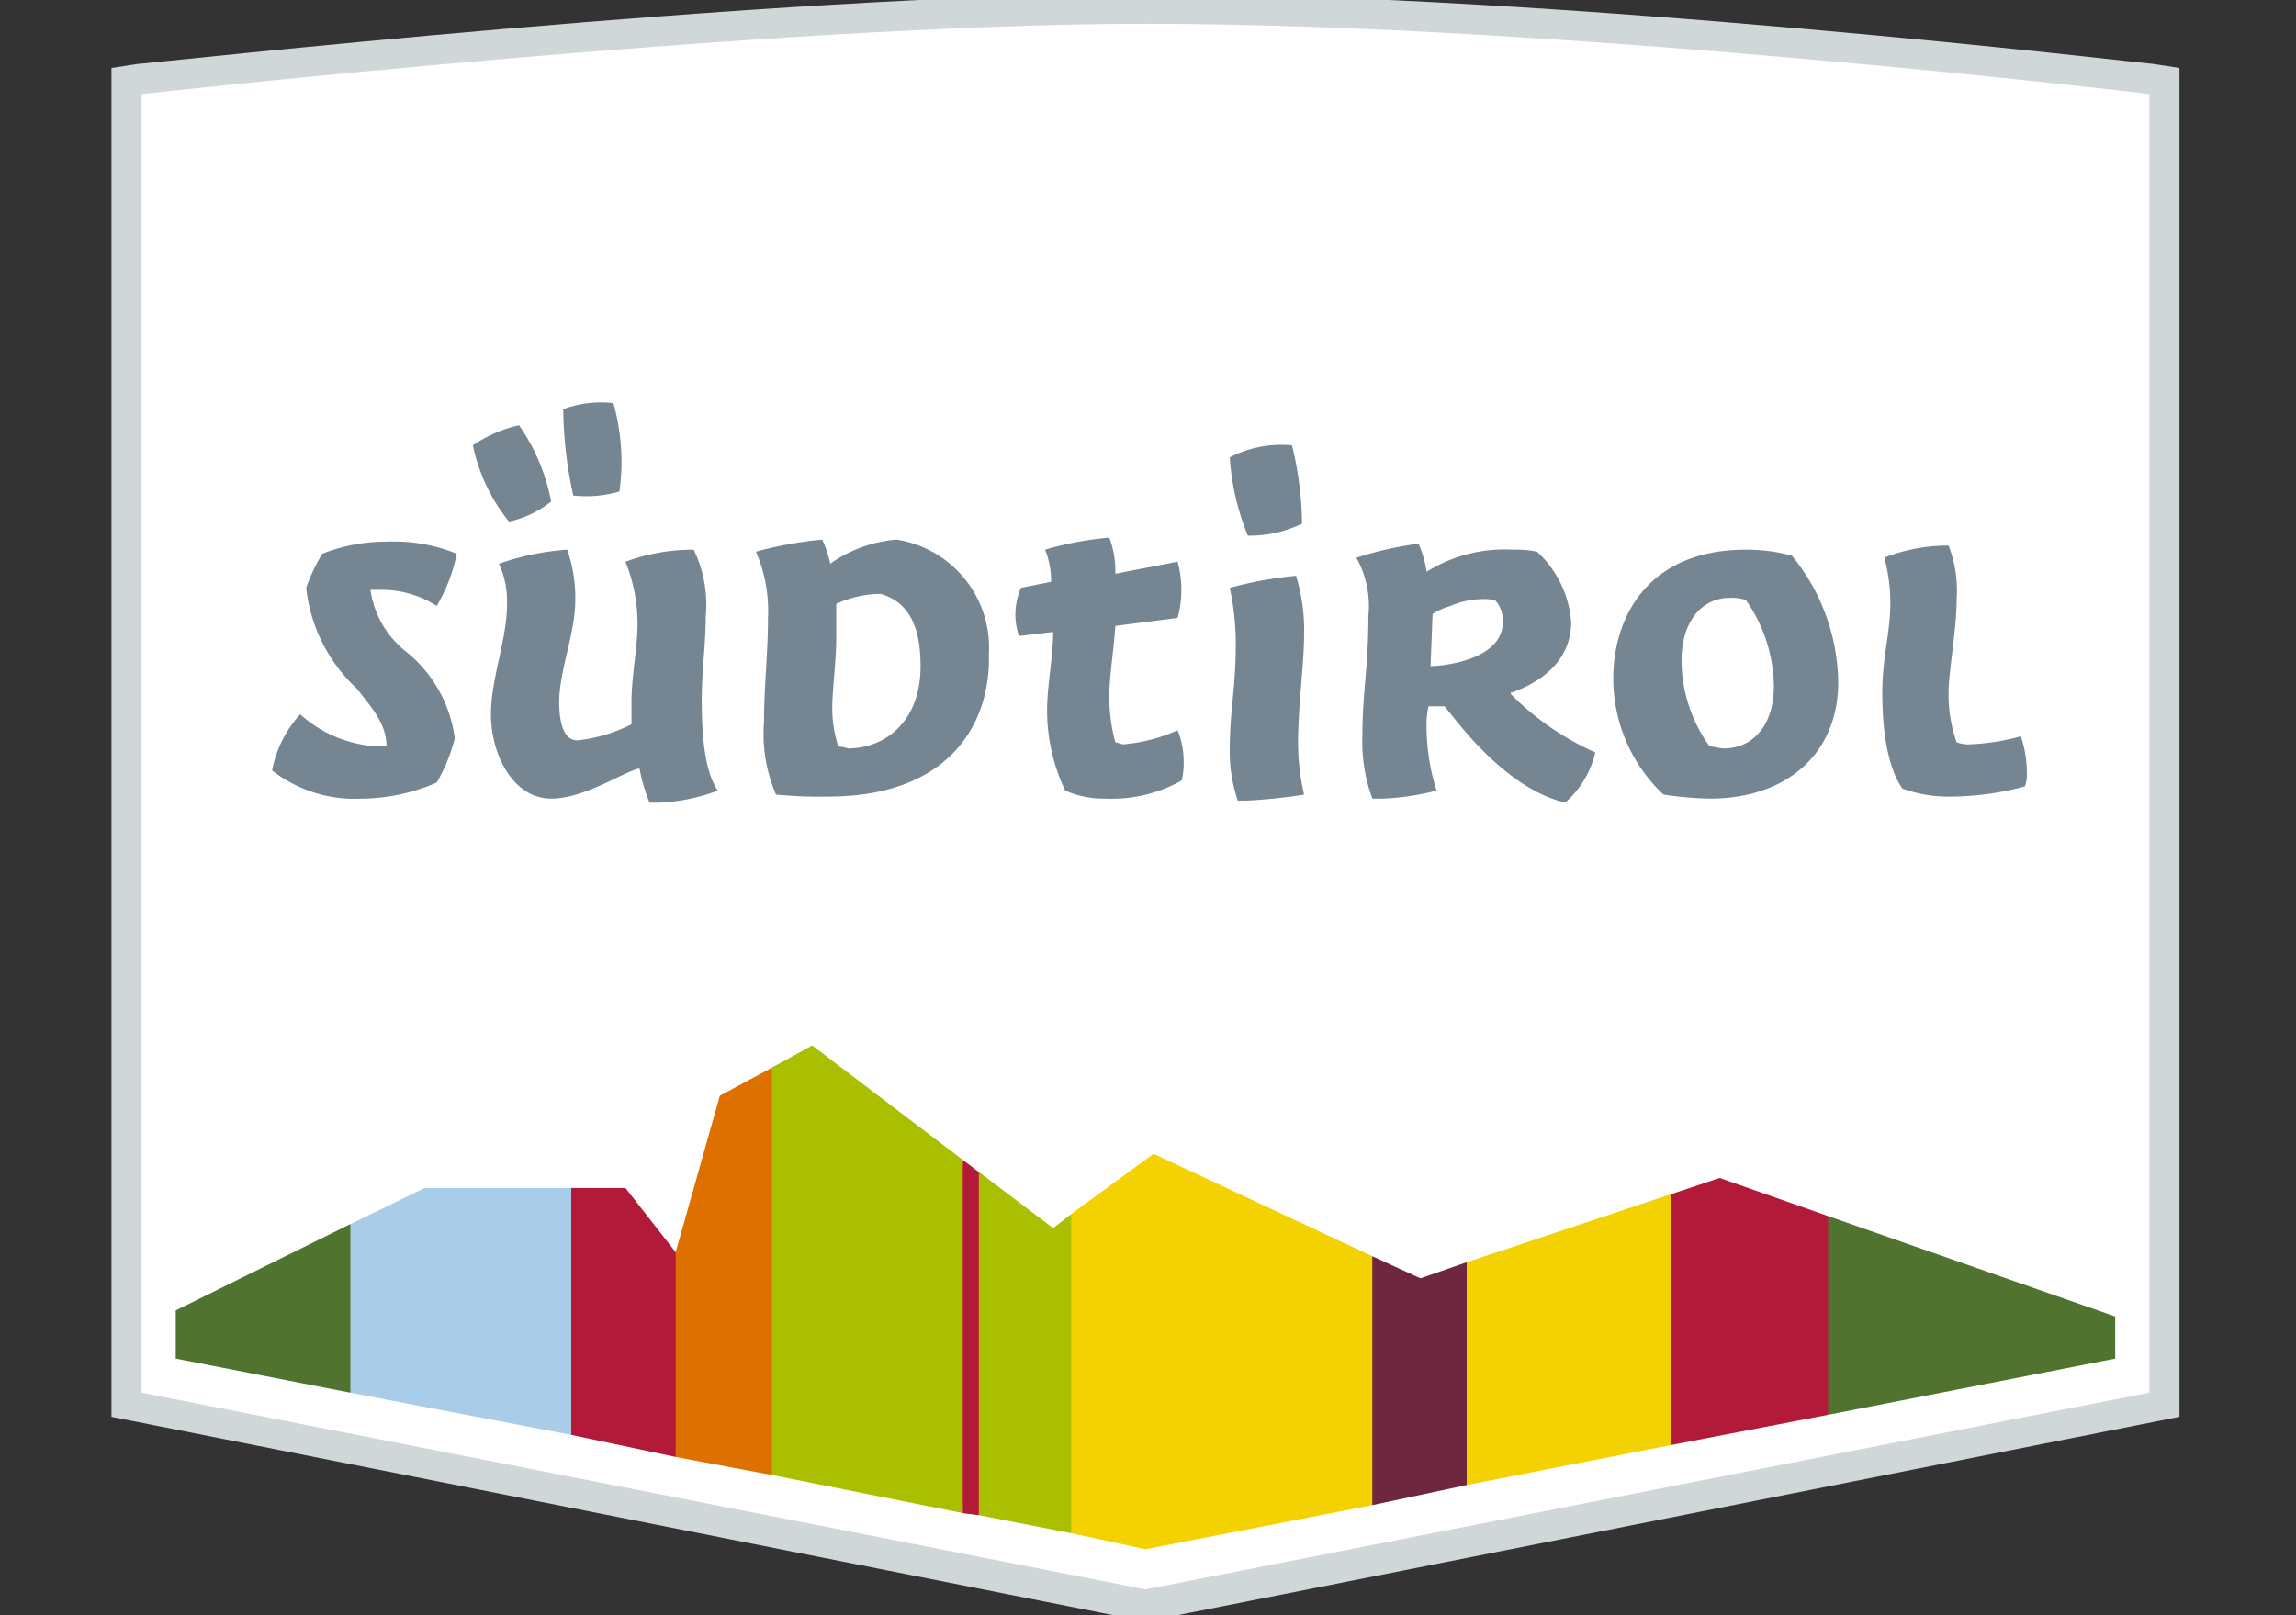
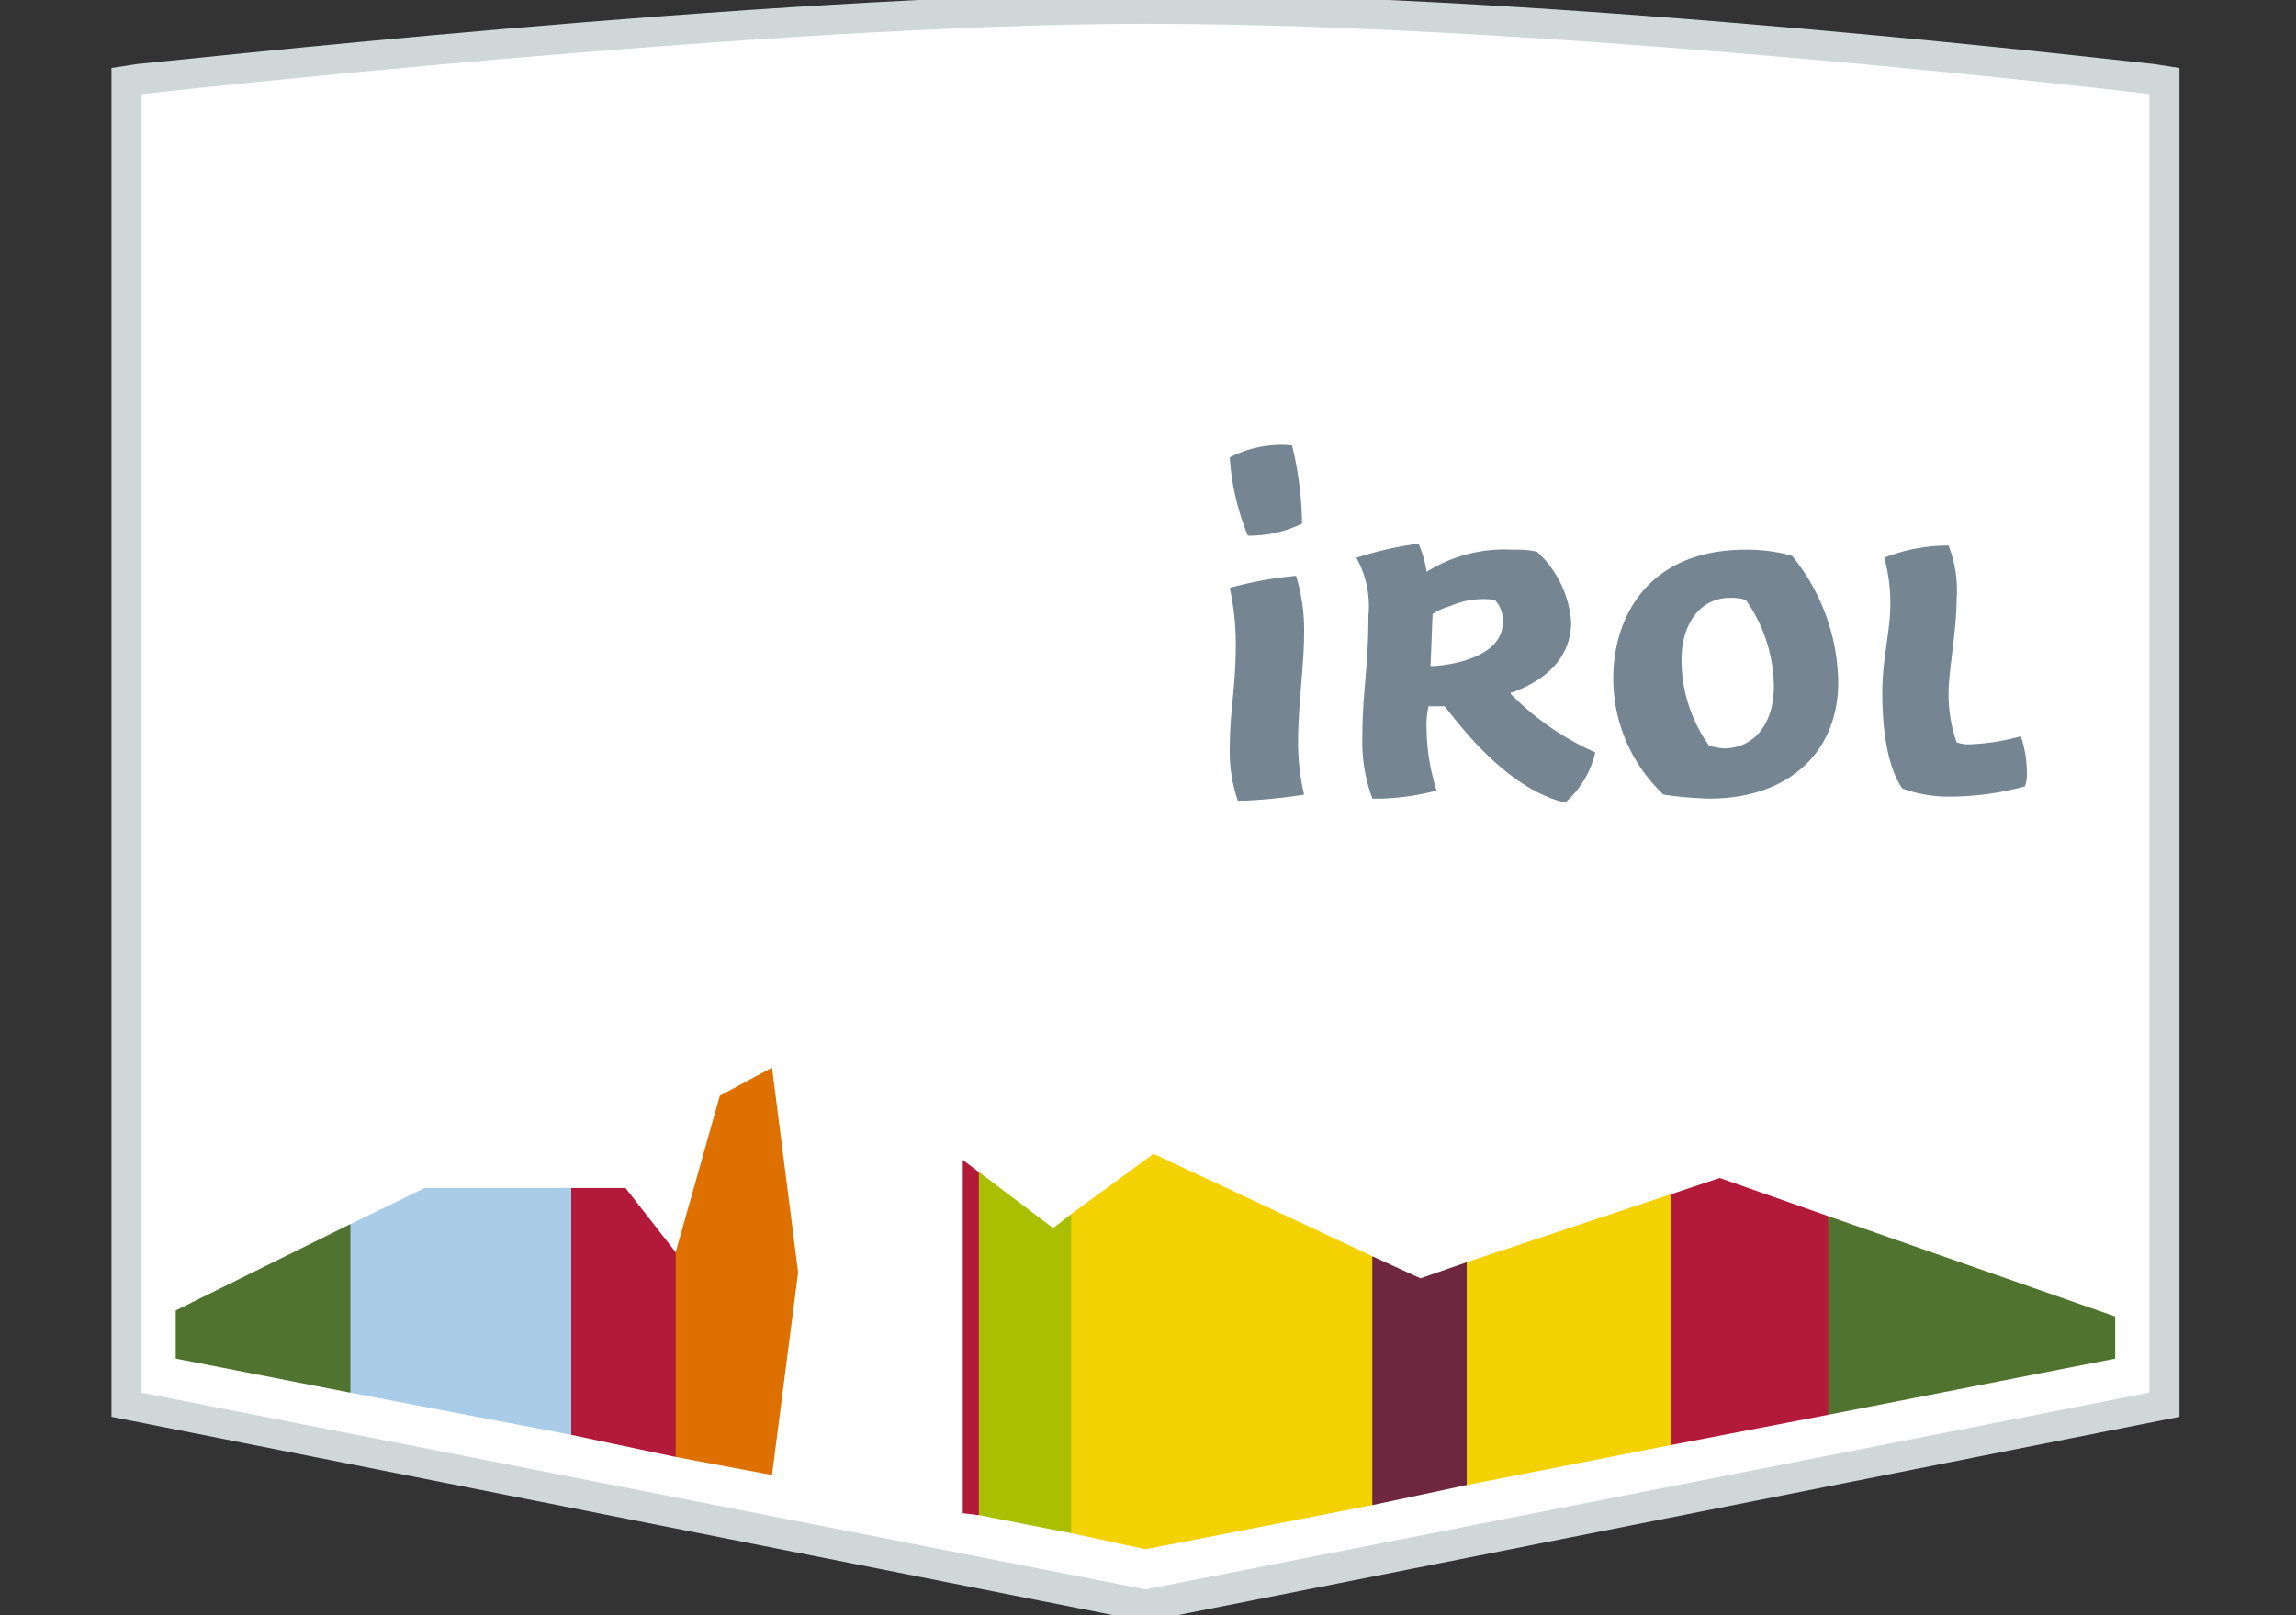
<svg xmlns="http://www.w3.org/2000/svg" width="108" height="76" viewBox="0 0 108 76">
  <rect x="0" y="0" width="108" height="76" fill="#333333" stroke="none" />
  <defs>
    <clipPath id="clip-path">
      <rect id="Rechteck_47" data-name="Rechteck 47" width="108" height="76" transform="translate(0.133 0.296)" fill="#fff" />
    </clipPath>
  </defs>
  <g id="Gruppe_maskieren_4" data-name="Gruppe maskieren 4" transform="translate(-0.133 -0.296)" clip-path="url(#clip-path)">
    <g id="Badge" transform="translate(5.377)">
      <g id="Badge_Outline">
        <path id="Pfad_104" data-name="Pfad 104" d="M0,66.959V3.494l1.228-.189C1.605,3.305,31.165,0,48.637,0,68.281,0,95.763,3.305,96.046,3.305l1.228.189V66.959L48.637,76.592Z" fill="#d0d7d8" />
        <path id="Badge-2" d="M49.7,2.478c19.738,0,47.22,3.305,47.22,3.305v61.1L49.7,76.142,2.478,66.887V5.784S32.133,2.478,49.7,2.478Z" transform="translate(-1.062 -1.062)" fill="#fff" />
      </g>
      <g id="Panorama" transform="translate(3.022 49.487)">
        <path id="Pfad_105" data-name="Pfad 105" d="M5.287,105.346v2.267l8.216,1.605,1.605-3.967L13.5,101.285Z" transform="translate(-5.287 -92.88)" fill="#50742f" />
        <path id="Pfad_106" data-name="Pfad 106" d="M23.156,98.311l-3.494,1.7v7.933l10.388,1.983,1.322-5.666-1.322-5.95Z" transform="translate(-11.446 -91.605)" fill="#a9cde9" />
        <path id="Pfad_107" data-name="Pfad 107" d="M42.748,101.333l-2.361-3.022h-2.55v11.616l4.911,1.039,1.322-5.572Z" transform="translate(-19.232 -91.605)" fill="#b31939" />
        <path id="Pfad_108" data-name="Pfad 108" d="M50.962,107.569,52.19,98.03,50.962,88.4l-2.455,1.322-2.078,7.366v9.633Z" transform="translate(-22.913 -87.358)" fill="#de7000" />
-         <path id="Pfad_109" data-name="Pfad 109" d="M63.332,91.963l.567,7.65-.567,8.972L54.36,106.79V87.618l1.889-1.039Z" transform="translate(-26.311 -86.58)" fill="#a9bf00" />
        <path id="Pfad_110" data-name="Pfad 110" d="M70.057,96v16.622l.756.094L72.04,104.5l-1.228-7.933Z" transform="translate(-33.036 -90.614)" fill="#b31939" />
        <path id="Pfad_111" data-name="Pfad 111" d="M75.723,98.972l-.85.661-3.494-2.644v16.149l4.344.85,1.511-8.027Z" transform="translate(-33.602 -91.039)" fill="#a9bf00" />
        <path id="Pfad_112" data-name="Pfad 112" d="M93.145,112.029l.944-6.422-.944-5.289L82.851,95.5l-3.872,2.833v15.016l3.494.756Z" transform="translate(-36.858 -90.402)" fill="#f4d100" />
        <path id="Pfad_113" data-name="Pfad 113" d="M108.2,114.695l1.417-5.383-1.417-5.1-2.172.756-2.267-1.039v11.711Z" transform="translate(-47.477 -94.012)" fill="#6f273f" />
-         <path id="Pfad_114" data-name="Pfad 114" d="M121.162,110.612l1.417-5.95-1.417-5.855-9.633,3.211V112.5Z" transform="translate(-50.804 -91.818)" fill="#f4d100" />
+         <path id="Pfad_114" data-name="Pfad 114" d="M121.162,110.612l1.417-5.95-1.417-5.855-9.633,3.211V112.5" transform="translate(-50.804 -91.818)" fill="#f4d100" />
        <path id="Pfad_115" data-name="Pfad 115" d="M135.749,108.629l1.605-4.722-1.605-4.628-5.1-1.794-2.267.756v11.805Z" transform="translate(-58.024 -91.251)" fill="#b31939" />
        <path id="Pfad_116" data-name="Pfad 116" d="M141.27,100.624v9.35l13.505-2.644v-1.983Z" transform="translate(-63.545 -92.596)" fill="#50742f" />
      </g>
      <g id="Südtirol_S" transform="translate(7.555 19.231)">
-         <path id="Pfad_117" data-name="Pfad 117" d="M17.468,57.182a6.338,6.338,0,0,1-4.25-1.322,5.409,5.409,0,0,1,1.322-2.644,5.856,5.856,0,0,0,3.683,1.511H18.6c0-1.039-.661-1.794-1.417-2.739a7.57,7.57,0,0,1-2.361-4.722,8.372,8.372,0,0,1,.756-1.605,8.18,8.18,0,0,1,3.022-.567,7.878,7.878,0,0,1,3.305.567,7.789,7.789,0,0,1-.944,2.455,4.815,4.815,0,0,0-2.739-.756h-.378a4.513,4.513,0,0,0,1.7,2.928,6.262,6.262,0,0,1,2.267,4.061,8.016,8.016,0,0,1-.85,2.078A8.938,8.938,0,0,1,17.468,57.182Z" transform="translate(-13.218 -38.542)" fill="#758592" />
-         <path id="Pfad_118" data-name="Pfad 118" d="M33.424,52.285c-1.794,0-2.833-2.078-2.833-3.967,0-1.7.756-3.494.756-5.194a4.228,4.228,0,0,0-.378-1.889,12.135,12.135,0,0,1,3.211-.661,6.863,6.863,0,0,1,.378,2.361c0,1.605-.756,3.305-.756,4.816,0,1.133.283,1.794.85,1.794a7.3,7.3,0,0,0,2.55-.756V47.752c0-1.228.283-2.55.283-3.683a7.7,7.7,0,0,0-.567-2.928,9.2,9.2,0,0,1,3.211-.567,5.931,5.931,0,0,1,.567,3.117c0,1.322-.189,2.55-.189,3.967s.094,3.305.756,4.25a8.846,8.846,0,0,1-2.739.567h-.472a7.978,7.978,0,0,1-.472-1.605C36.919,50.963,35.03,52.285,33.424,52.285ZM31.441,39.252a8.417,8.417,0,0,1-1.7-3.589h0a6.342,6.342,0,0,1,2.172-.944,9.371,9.371,0,0,1,1.511,3.589A4.835,4.835,0,0,1,31.441,39.252Zm3.022-1.228a19.849,19.849,0,0,1-.472-4.061,5.1,5.1,0,0,1,2.361-.283,10.22,10.22,0,0,1,.283,4.155A5.507,5.507,0,0,1,34.463,38.024Z" transform="translate(-20.297 -33.645)" fill="#758592" />
-         <path id="Pfad_119" data-name="Pfad 119" d="M56.438,57.03a21.345,21.345,0,0,1-2.455-.094,7.187,7.187,0,0,1-.567-3.4c0-1.605.189-3.305.189-4.911a7.037,7.037,0,0,0-.567-3.117,18.032,18.032,0,0,1,3.117-.567,5.324,5.324,0,0,1,.378,1.133,6.251,6.251,0,0,1,3.117-1.133,5.138,5.138,0,0,1,4.344,5.383C64.088,53.631,62.1,57.03,56.438,57.03Zm2.455-9.539a5.147,5.147,0,0,0-2.078.472V49.57c0,1.039-.189,2.455-.189,3.305a5.93,5.93,0,0,0,.283,1.794,4.09,4.09,0,0,1,.472.094c1.7,0,3.4-1.228,3.4-3.872,0-1.889-.567-3.022-1.889-3.4Z" transform="translate(-30.278 -38.485)" fill="#758592" />
-         <path id="Pfad_120" data-name="Pfad 120" d="M78.616,57.054a4.5,4.5,0,0,1-1.889-.378,8.821,8.821,0,0,1-.85-3.778c0-1.133.283-2.55.283-3.589v-.094l-1.605.189a3.136,3.136,0,0,1,.094-2.267l1.417-.283a3.915,3.915,0,0,0-.283-1.511,15.555,15.555,0,0,1,3.022-.567,4.412,4.412,0,0,1,.283,1.605v.094l2.928-.567a5.021,5.021,0,0,1,0,2.644l-2.928.378c-.094,1.322-.283,2.361-.283,3.305a8.05,8.05,0,0,0,.283,2.172c.094,0,.283.094.378.094a7.818,7.818,0,0,0,2.55-.661A3.79,3.79,0,0,1,82.3,55.26a3.213,3.213,0,0,1-.094.944A6.729,6.729,0,0,1,78.616,57.054Z" transform="translate(-39.423 -38.414)" fill="#758592" />
        <path id="Pfad_121" data-name="Pfad 121" d="M92.788,53.875H92.41a7.042,7.042,0,0,1-.378-2.455c0-1.794.283-2.833.283-4.911a12.589,12.589,0,0,0-.283-2.644,18.031,18.031,0,0,1,3.117-.567,8.732,8.732,0,0,1,.378,2.739c0,1.417-.283,3.4-.283,5.1a10.888,10.888,0,0,0,.283,2.455A24.385,24.385,0,0,1,92.788,53.875Zm.094-12.466a11.673,11.673,0,0,1-.85-3.683,5.269,5.269,0,0,1,2.928-.567,16.407,16.407,0,0,1,.472,3.683,5.623,5.623,0,0,1-2.55.567Z" transform="translate(-46.984 -35.14)" fill="#758592" />
        <path id="Pfad_122" data-name="Pfad 122" d="M112.263,57.455c-2.739-.661-4.911-3.589-5.666-4.533h-.756a3.874,3.874,0,0,0-.094,1.039,10,10,0,0,0,.472,2.928,11.889,11.889,0,0,1-2.55.378H103.2a7.628,7.628,0,0,1-.472-2.928c0-2.078.283-3.211.283-5.666a4.65,4.65,0,0,0-.567-2.739,16.331,16.331,0,0,1,2.928-.661,5.414,5.414,0,0,1,.378,1.322,6.893,6.893,0,0,1,4.061-1.039,4.6,4.6,0,0,1,1.133.094,5.016,5.016,0,0,1,1.605,3.305c0,1.039-.472,2.455-2.739,3.305h-.094v.094a12.951,12.951,0,0,0,3.967,2.739A4.438,4.438,0,0,1,112.263,57.455ZM106.88,48.2a3.355,3.355,0,0,0-.85.378c0,.094-.094,2.361-.094,2.455.567,0,3.4-.283,3.4-2.078a1.42,1.42,0,0,0-.378-1.039A3.859,3.859,0,0,0,106.88,48.2Z" transform="translate(-51.443 -38.626)" fill="#758592" />
        <path id="Pfad_123" data-name="Pfad 123" d="M128.124,57.479a16.859,16.859,0,0,1-2.172-.189,7.5,7.5,0,0,1-2.361-5.478c0-2.833,1.605-6.044,6.233-6.044a8.05,8.05,0,0,1,2.172.283,9.62,9.62,0,0,1,2.172,5.761C134.262,55.212,131.9,57.479,128.124,57.479Zm.944-9.444c-1.322,0-2.267,1.133-2.267,2.928a6.954,6.954,0,0,0,1.322,4.061c.189,0,.472.094.661.094,1.417,0,2.361-1.133,2.361-2.928a7.176,7.176,0,0,0-1.322-4.061A2.347,2.347,0,0,0,129.068,48.035Z" transform="translate(-60.504 -38.839)" fill="#758592" />
        <path id="Pfad_124" data-name="Pfad 124" d="M148.942,57.243a6.349,6.349,0,0,1-2.267-.378c-.85-1.228-.944-3.4-.944-4.533,0-1.605.378-2.833.378-4.155A8.05,8.05,0,0,0,145.826,46a8.18,8.18,0,0,1,3.022-.567,5.788,5.788,0,0,1,.378,2.55c0,1.417-.378,3.4-.378,4.344a6.863,6.863,0,0,0,.378,2.361,1.607,1.607,0,0,0,.661.094,10.252,10.252,0,0,0,2.361-.378,5.348,5.348,0,0,1,.283,1.7,1.607,1.607,0,0,1-.094.661A13.585,13.585,0,0,1,148.942,57.243Z" transform="translate(-69.99 -38.697)" fill="#758592" />
      </g>
    </g>
  </g>
</svg>